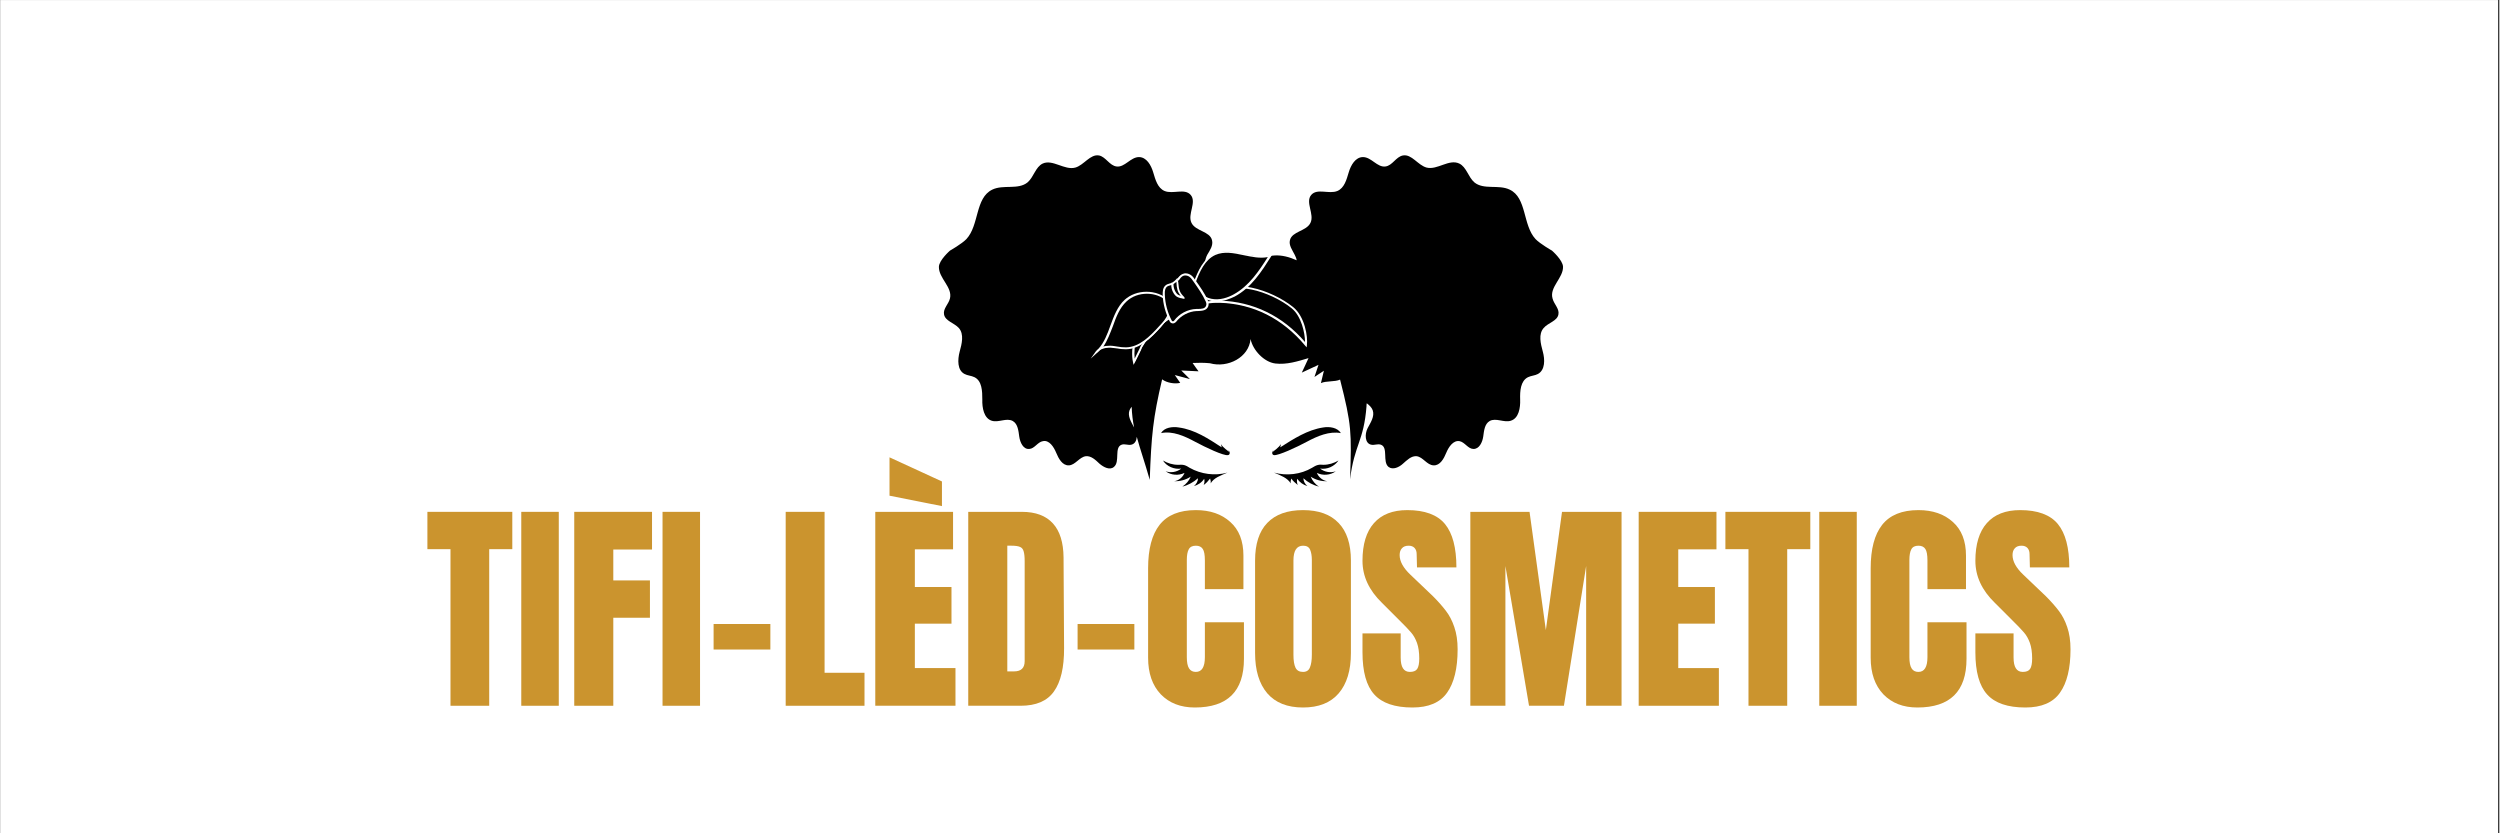
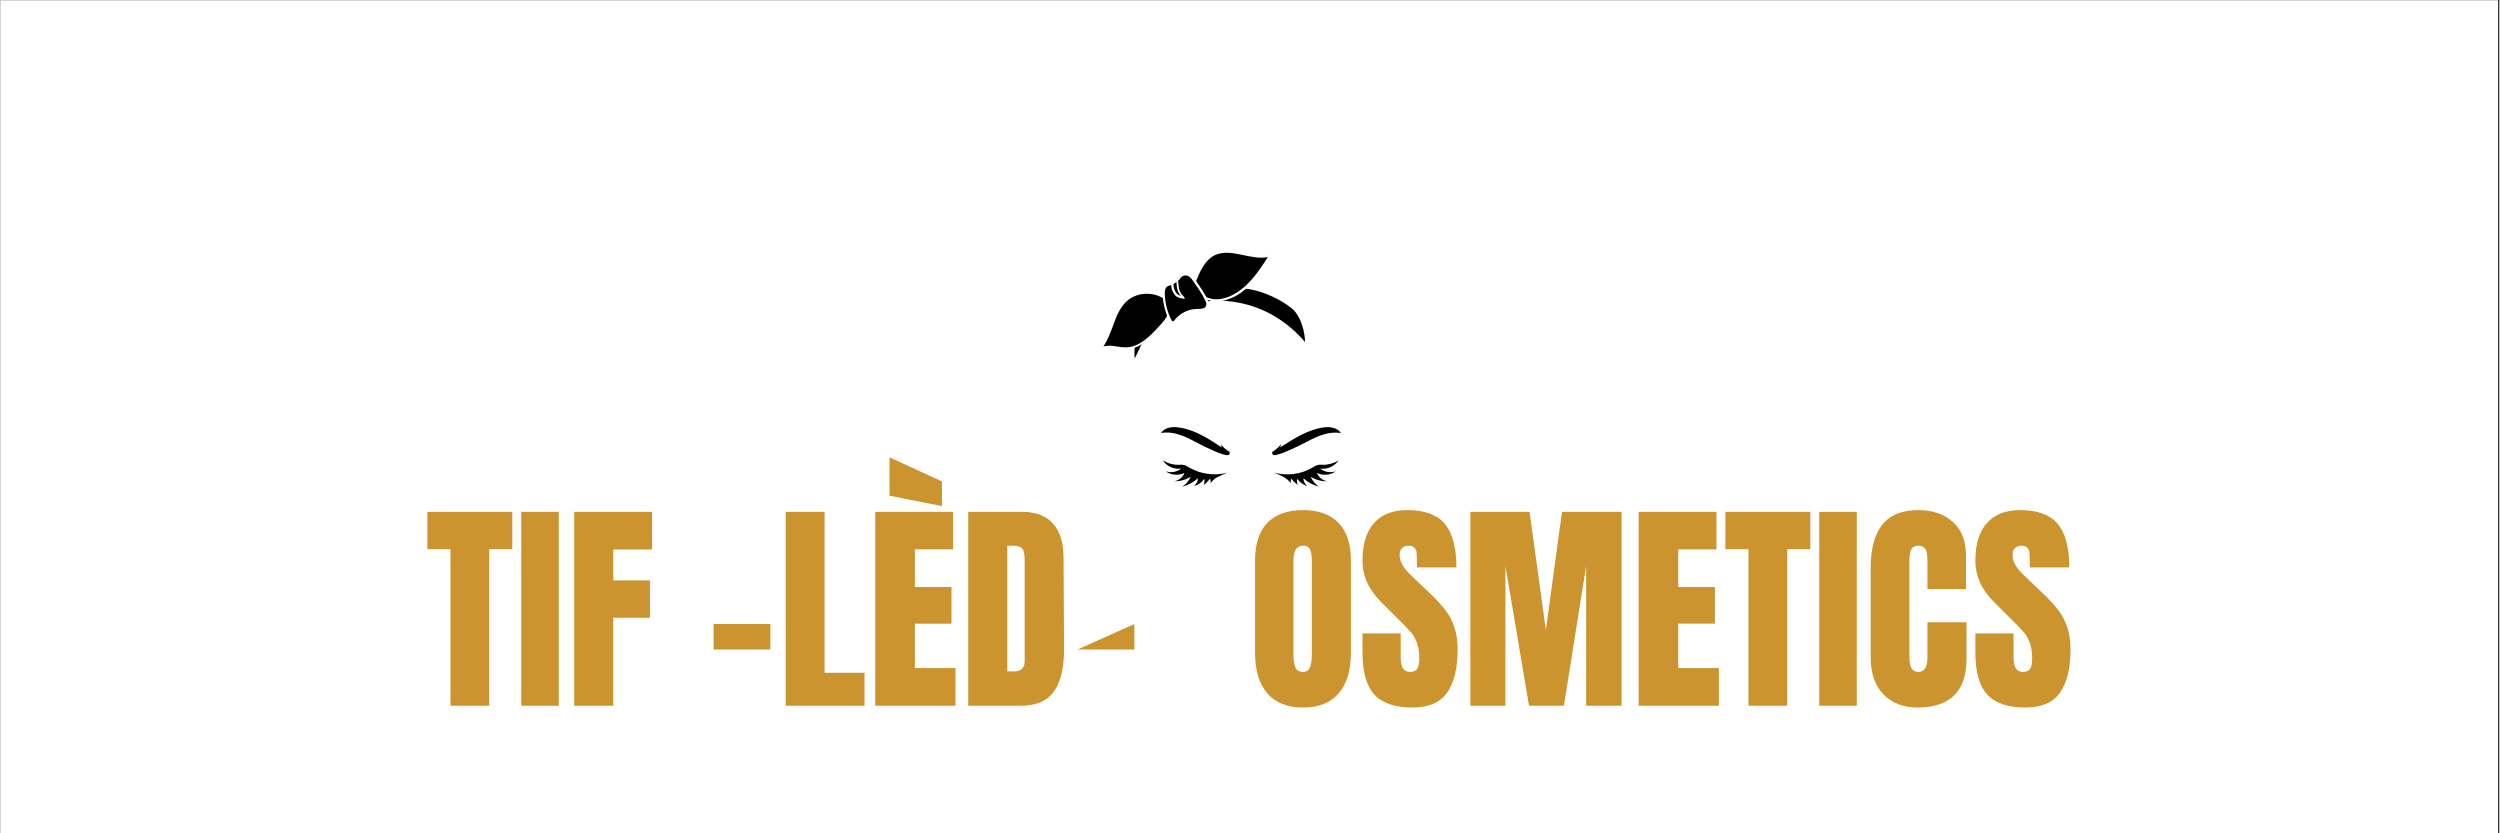
<svg xmlns="http://www.w3.org/2000/svg" width="300" zoomAndPan="magnify" viewBox="0 0 224.88 75" height="100" preserveAspectRatio="xMidYMid meet" version="1.0">
  <rect x="0" y="0" width="224.88" height="75" fill="#333333" stroke="none" />
  <defs>
    <g />
    <clipPath id="a872b42ea7">
      <path d="M 0 0.02 L 224.762 0.02 L 224.762 74.98 L 0 74.98 Z M 0 0.02 " clip-rule="nonzero" />
    </clipPath>
    <clipPath id="dfaccaee1b">
-       <path d="M 84.418 13.828 L 140.637 13.828 L 140.637 43.812 L 84.418 43.812 Z M 84.418 13.828 " clip-rule="nonzero" />
-     </clipPath>
+       </clipPath>
    <clipPath id="4ed2a7e15a">
      <path d="M 114 41 L 121 41 L 121 43.812 L 114 43.812 Z M 114 41 " clip-rule="nonzero" />
    </clipPath>
    <clipPath id="377207358f">
      <path d="M 104 41 L 111 41 L 111 43.812 L 104 43.812 Z M 104 41 " clip-rule="nonzero" />
    </clipPath>
  </defs>
  <g clip-path="url(#a872b42ea7)">
-     <path fill="#ffffff" d="M 0 0.02 L 224.879 0.02 L 224.879 74.98 L 0 74.98 Z M 0 0.02 " fill-opacity="1" fill-rule="nonzero" />
    <path fill="#ffffff" d="M 0 0.02 L 224.879 0.02 L 224.879 74.98 L 0 74.98 Z M 0 0.02 " fill-opacity="1" fill-rule="nonzero" />
  </g>
  <g fill="#cb942e" fill-opacity="1">
    <g transform="translate(38.203, 63.519)">
      <g>
        <path d="M 2.281 0 L 2.281 -14.094 L 0.203 -14.094 L 0.203 -17.453 L 7.844 -17.453 L 7.844 -14.094 L 5.766 -14.094 L 5.766 0 Z M 2.281 0 " />
      </g>
    </g>
  </g>
  <g fill="#cb942e" fill-opacity="1">
    <g transform="translate(46.246, 63.519)">
      <g>
        <path d="M 0.609 0 L 0.609 -17.453 L 3.984 -17.453 L 3.984 0 Z M 0.609 0 " />
      </g>
    </g>
  </g>
  <g fill="#cb942e" fill-opacity="1">
    <g transform="translate(50.856, 63.519)">
      <g>
        <path d="M 0.766 0 L 0.766 -17.453 L 7.766 -17.453 L 7.766 -14.062 L 4.281 -14.062 L 4.281 -11.281 L 7.578 -11.281 L 7.578 -7.922 L 4.281 -7.922 L 4.281 0 Z M 0.766 0 " />
      </g>
    </g>
  </g>
  <g fill="#cb942e" fill-opacity="1">
    <g transform="translate(58.959, 63.519)">
      <g>
-         <path d="M 0.609 0 L 0.609 -17.453 L 3.984 -17.453 L 3.984 0 Z M 0.609 0 " />
-       </g>
+         </g>
    </g>
  </g>
  <g fill="#cb942e" fill-opacity="1">
    <g transform="translate(63.57, 63.519)">
      <g>
        <path d="M 0.594 -5.062 L 0.594 -7.359 L 5.703 -7.359 L 5.703 -5.062 Z M 0.594 -5.062 " />
      </g>
    </g>
  </g>
  <g fill="#cb942e" fill-opacity="1">
    <g transform="translate(69.886, 63.519)">
      <g>
        <path d="M 0.766 0 L 0.766 -17.453 L 4.266 -17.453 L 4.266 -2.969 L 7.859 -2.969 L 7.859 0 Z M 0.766 0 " />
      </g>
    </g>
  </g>
  <g fill="#cb942e" fill-opacity="1">
    <g transform="translate(77.949, 63.519)">
      <g>
        <path d="M 0.766 0 L 0.766 -17.453 L 7.766 -17.453 L 7.766 -14.078 L 4.328 -14.078 L 4.328 -10.688 L 7.625 -10.688 L 7.625 -7.391 L 4.328 -7.391 L 4.328 -3.391 L 7.984 -3.391 L 7.984 0 Z M 6.766 -17.969 L 2.047 -18.906 L 2.047 -22.359 L 6.766 -20.188 Z M 6.766 -17.969 " />
      </g>
    </g>
  </g>
  <g fill="#cb942e" fill-opacity="1">
    <g transform="translate(86.316, 63.519)">
      <g>
        <path d="M 0.766 -17.453 L 5.594 -17.453 C 6.832 -17.453 7.766 -17.102 8.391 -16.406 C 9.016 -15.719 9.332 -14.695 9.344 -13.344 L 9.391 -5.188 C 9.398 -3.457 9.098 -2.16 8.484 -1.297 C 7.879 -0.43 6.875 0 5.469 0 L 0.766 0 Z M 4.891 -3.094 C 5.523 -3.094 5.844 -3.398 5.844 -4.016 L 5.844 -13.016 C 5.844 -13.41 5.812 -13.707 5.75 -13.906 C 5.695 -14.102 5.586 -14.234 5.422 -14.297 C 5.266 -14.367 5.016 -14.406 4.672 -14.406 L 4.281 -14.406 L 4.281 -3.094 Z M 4.891 -3.094 " />
      </g>
    </g>
  </g>
  <g fill="#cb942e" fill-opacity="1">
    <g transform="translate(96.329, 63.519)">
      <g>
-         <path d="M 0.594 -5.062 L 0.594 -7.359 L 5.703 -7.359 L 5.703 -5.062 Z M 0.594 -5.062 " />
+         <path d="M 0.594 -5.062 L 5.703 -7.359 L 5.703 -5.062 Z M 0.594 -5.062 " />
      </g>
    </g>
  </g>
  <g fill="#cb942e" fill-opacity="1">
    <g transform="translate(102.645, 63.519)">
      <g>
-         <path d="M 4.828 0.156 C 3.555 0.156 2.535 -0.238 1.766 -1.031 C 1.004 -1.832 0.625 -2.93 0.625 -4.328 L 0.625 -12.375 C 0.625 -14.102 0.969 -15.406 1.656 -16.281 C 2.352 -17.164 3.441 -17.609 4.922 -17.609 C 6.203 -17.609 7.234 -17.254 8.016 -16.547 C 8.805 -15.848 9.203 -14.836 9.203 -13.516 L 9.203 -10.5 L 5.734 -10.5 L 5.734 -13.078 C 5.734 -13.578 5.672 -13.922 5.547 -14.109 C 5.422 -14.305 5.211 -14.406 4.922 -14.406 C 4.609 -14.406 4.395 -14.297 4.281 -14.078 C 4.164 -13.859 4.109 -13.539 4.109 -13.125 L 4.109 -4.375 C 4.109 -3.906 4.176 -3.566 4.312 -3.359 C 4.445 -3.148 4.648 -3.047 4.922 -3.047 C 5.461 -3.047 5.734 -3.488 5.734 -4.375 L 5.734 -7.516 L 9.25 -7.516 L 9.25 -4.219 C 9.25 -1.301 7.773 0.156 4.828 0.156 Z M 4.828 0.156 " />
-       </g>
+         </g>
    </g>
  </g>
  <g fill="#cb942e" fill-opacity="1">
    <g transform="translate(112.272, 63.519)">
      <g>
        <path d="M 4.938 0.156 C 3.531 0.156 2.457 -0.27 1.719 -1.125 C 0.988 -1.988 0.625 -3.195 0.625 -4.75 L 0.625 -13.062 C 0.625 -14.562 0.988 -15.691 1.719 -16.453 C 2.457 -17.223 3.531 -17.609 4.938 -17.609 C 6.344 -17.609 7.41 -17.223 8.141 -16.453 C 8.879 -15.691 9.25 -14.562 9.25 -13.062 L 9.25 -4.75 C 9.25 -3.176 8.879 -1.961 8.141 -1.109 C 7.41 -0.266 6.344 0.156 4.938 0.156 Z M 4.938 -3.047 C 5.25 -3.047 5.457 -3.18 5.562 -3.453 C 5.676 -3.723 5.734 -4.102 5.734 -4.594 L 5.734 -13.125 C 5.734 -13.5 5.68 -13.805 5.578 -14.047 C 5.473 -14.285 5.266 -14.406 4.953 -14.406 C 4.367 -14.406 4.078 -13.961 4.078 -13.078 L 4.078 -4.578 C 4.078 -4.066 4.141 -3.68 4.266 -3.422 C 4.391 -3.172 4.613 -3.047 4.938 -3.047 Z M 4.938 -3.047 " />
      </g>
    </g>
  </g>
  <g fill="#cb942e" fill-opacity="1">
    <g transform="translate(122.142, 63.519)">
      <g>
        <path d="M 4.922 0.156 C 3.336 0.156 2.191 -0.234 1.484 -1.016 C 0.773 -1.797 0.422 -3.062 0.422 -4.812 L 0.422 -6.516 L 3.859 -6.516 L 3.859 -4.344 C 3.859 -3.477 4.133 -3.047 4.688 -3.047 C 5 -3.047 5.219 -3.133 5.344 -3.312 C 5.469 -3.5 5.531 -3.812 5.531 -4.25 C 5.531 -4.812 5.461 -5.281 5.328 -5.656 C 5.191 -6.031 5.016 -6.344 4.797 -6.594 C 4.586 -6.844 4.211 -7.234 3.672 -7.766 L 2.172 -9.266 C 1.004 -10.398 0.422 -11.66 0.422 -13.047 C 0.422 -14.535 0.766 -15.664 1.453 -16.438 C 2.141 -17.219 3.141 -17.609 4.453 -17.609 C 6.023 -17.609 7.156 -17.191 7.844 -16.359 C 8.531 -15.523 8.875 -14.223 8.875 -12.453 L 5.328 -12.453 L 5.297 -13.656 C 5.297 -13.883 5.234 -14.066 5.109 -14.203 C 4.984 -14.336 4.805 -14.406 4.578 -14.406 C 4.305 -14.406 4.102 -14.328 3.969 -14.172 C 3.832 -14.023 3.766 -13.82 3.766 -13.562 C 3.766 -13 4.086 -12.41 4.734 -11.797 L 6.766 -9.859 C 7.234 -9.391 7.625 -8.945 7.938 -8.531 C 8.25 -8.125 8.5 -7.641 8.688 -7.078 C 8.883 -6.516 8.984 -5.848 8.984 -5.078 C 8.984 -3.359 8.664 -2.055 8.031 -1.172 C 7.406 -0.285 6.367 0.156 4.922 0.156 Z M 4.922 0.156 " />
      </g>
    </g>
  </g>
  <g fill="#cb942e" fill-opacity="1">
    <g transform="translate(131.505, 63.519)">
      <g>
        <path d="M 0.766 0 L 0.766 -17.453 L 6.094 -17.453 L 7.562 -6.812 L 9.016 -17.453 L 14.375 -17.453 L 14.375 0 L 11.188 0 L 11.188 -12.578 L 9.188 0 L 6.047 0 L 3.922 -12.578 L 3.922 0 Z M 0.766 0 " />
      </g>
    </g>
  </g>
  <g fill="#cb942e" fill-opacity="1">
    <g transform="translate(146.655, 63.519)">
      <g>
        <path d="M 0.766 0 L 0.766 -17.453 L 7.766 -17.453 L 7.766 -14.078 L 4.328 -14.078 L 4.328 -10.688 L 7.625 -10.688 L 7.625 -7.391 L 4.328 -7.391 L 4.328 -3.391 L 7.984 -3.391 L 7.984 0 Z M 0.766 0 " />
      </g>
    </g>
  </g>
  <g fill="#cb942e" fill-opacity="1">
    <g transform="translate(155.023, 63.519)">
      <g>
        <path d="M 2.281 0 L 2.281 -14.094 L 0.203 -14.094 L 0.203 -17.453 L 7.844 -17.453 L 7.844 -14.094 L 5.766 -14.094 L 5.766 0 Z M 2.281 0 " />
      </g>
    </g>
  </g>
  <g fill="#cb942e" fill-opacity="1">
    <g transform="translate(163.065, 63.519)">
      <g>
        <path d="M 0.609 0 L 0.609 -17.453 L 3.984 -17.453 L 3.984 0 Z M 0.609 0 " />
      </g>
    </g>
  </g>
  <g fill="#cb942e" fill-opacity="1">
    <g transform="translate(167.676, 63.519)">
      <g>
        <path d="M 4.828 0.156 C 3.555 0.156 2.535 -0.238 1.766 -1.031 C 1.004 -1.832 0.625 -2.93 0.625 -4.328 L 0.625 -12.375 C 0.625 -14.102 0.969 -15.406 1.656 -16.281 C 2.352 -17.164 3.441 -17.609 4.922 -17.609 C 6.203 -17.609 7.234 -17.254 8.016 -16.547 C 8.805 -15.848 9.203 -14.836 9.203 -13.516 L 9.203 -10.5 L 5.734 -10.5 L 5.734 -13.078 C 5.734 -13.578 5.672 -13.922 5.547 -14.109 C 5.422 -14.305 5.211 -14.406 4.922 -14.406 C 4.609 -14.406 4.395 -14.297 4.281 -14.078 C 4.164 -13.859 4.109 -13.539 4.109 -13.125 L 4.109 -4.375 C 4.109 -3.906 4.176 -3.566 4.312 -3.359 C 4.445 -3.148 4.648 -3.047 4.922 -3.047 C 5.461 -3.047 5.734 -3.488 5.734 -4.375 L 5.734 -7.516 L 9.25 -7.516 L 9.25 -4.219 C 9.25 -1.301 7.773 0.156 4.828 0.156 Z M 4.828 0.156 " />
      </g>
    </g>
  </g>
  <g fill="#cb942e" fill-opacity="1">
    <g transform="translate(177.302, 63.519)">
      <g>
        <path d="M 4.922 0.156 C 3.336 0.156 2.191 -0.234 1.484 -1.016 C 0.773 -1.797 0.422 -3.062 0.422 -4.812 L 0.422 -6.516 L 3.859 -6.516 L 3.859 -4.344 C 3.859 -3.477 4.133 -3.047 4.688 -3.047 C 5 -3.047 5.219 -3.133 5.344 -3.312 C 5.469 -3.5 5.531 -3.812 5.531 -4.25 C 5.531 -4.812 5.461 -5.281 5.328 -5.656 C 5.191 -6.031 5.016 -6.344 4.797 -6.594 C 4.586 -6.844 4.211 -7.234 3.672 -7.766 L 2.172 -9.266 C 1.004 -10.398 0.422 -11.66 0.422 -13.047 C 0.422 -14.535 0.766 -15.664 1.453 -16.438 C 2.141 -17.219 3.141 -17.609 4.453 -17.609 C 6.023 -17.609 7.156 -17.191 7.844 -16.359 C 8.531 -15.523 8.875 -14.223 8.875 -12.453 L 5.328 -12.453 L 5.297 -13.656 C 5.297 -13.883 5.234 -14.066 5.109 -14.203 C 4.984 -14.336 4.805 -14.406 4.578 -14.406 C 4.305 -14.406 4.102 -14.328 3.969 -14.172 C 3.832 -14.023 3.766 -13.82 3.766 -13.562 C 3.766 -13 4.086 -12.41 4.734 -11.797 L 6.766 -9.859 C 7.234 -9.391 7.625 -8.945 7.938 -8.531 C 8.25 -8.125 8.5 -7.641 8.688 -7.078 C 8.883 -6.516 8.984 -5.848 8.984 -5.078 C 8.984 -3.359 8.664 -2.055 8.031 -1.172 C 7.406 -0.285 6.367 0.156 4.922 0.156 Z M 4.922 0.156 " />
      </g>
    </g>
  </g>
  <g clip-path="url(#dfaccaee1b)">
    <path fill="#000000" d="M 140.613 24.008 C 140.59 23.402 139.617 22.555 139.617 22.555 C 139.617 22.555 138.551 21.949 138.137 21.516 C 136.973 20.258 137.363 17.789 135.809 17.066 C 134.812 16.582 133.48 17.113 132.629 16.41 C 132.074 15.93 131.926 15.031 131.273 14.719 C 130.348 14.281 129.305 15.324 128.336 15.082 C 127.535 14.863 127 13.848 126.199 13.992 C 125.57 14.113 125.254 14.91 124.625 14.984 C 123.895 15.082 123.363 14.137 122.609 14.137 C 121.93 14.137 121.516 14.863 121.324 15.516 C 121.129 16.168 120.934 16.918 120.305 17.188 C 119.551 17.5 118.484 16.918 117.949 17.547 C 117.391 18.203 118.266 19.289 117.879 20.062 C 117.516 20.812 116.227 20.812 116.035 21.613 C 115.914 22.07 116.254 22.508 116.469 22.941 C 116.543 23.086 116.617 23.258 116.641 23.426 C 115.305 22.82 113.945 22.75 112.902 23.789 C 111.715 22.727 109.895 22.918 108.391 23.594 C 108.414 23.379 108.488 23.137 108.586 22.941 C 108.828 22.531 109.145 22.098 109.02 21.613 C 108.828 20.812 107.543 20.812 107.176 20.062 C 106.789 19.289 107.664 18.203 107.105 17.547 C 106.57 16.918 105.504 17.5 104.75 17.188 C 104.121 16.918 103.926 16.168 103.73 15.516 C 103.539 14.863 103.125 14.137 102.445 14.137 C 101.695 14.137 101.16 15.082 100.434 14.984 C 99.801 14.91 99.461 14.113 98.855 13.992 C 98.055 13.848 97.496 14.863 96.719 15.082 C 95.75 15.348 94.68 14.309 93.785 14.719 C 93.129 15.031 92.984 15.93 92.426 16.41 C 91.574 17.113 90.242 16.582 89.246 17.066 C 87.691 17.816 88.082 20.258 86.918 21.516 C 86.504 21.949 85.438 22.555 85.438 22.555 C 85.438 22.555 84.465 23.402 84.441 24.008 C 84.418 25.047 85.68 25.844 85.438 26.859 C 85.316 27.367 84.805 27.781 84.902 28.289 C 85 28.895 85.824 29.062 86.238 29.523 C 86.723 30.078 86.504 30.949 86.309 31.648 C 86.117 32.375 86.09 33.32 86.746 33.656 C 87.016 33.805 87.352 33.805 87.645 33.949 C 88.324 34.285 88.348 35.207 88.348 35.957 C 88.324 36.707 88.492 37.648 89.199 37.867 C 89.805 38.059 90.531 37.578 91.09 37.891 C 91.551 38.156 91.602 38.785 91.672 39.293 C 91.746 39.824 92.035 40.453 92.57 40.406 C 93.055 40.383 93.324 39.777 93.809 39.703 C 94.367 39.586 94.777 40.215 94.996 40.746 C 95.215 41.277 95.555 41.906 96.137 41.883 C 96.719 41.859 97.082 41.133 97.664 41.059 C 98.152 41.012 98.539 41.398 98.902 41.738 C 99.266 42.051 99.824 42.34 100.188 42.027 C 100.773 41.566 100.188 40.262 100.895 40.02 C 101.16 39.922 101.477 40.094 101.766 40.02 C 102.082 39.945 102.227 39.656 102.25 39.316 C 102.543 40.406 102.957 41.566 103.418 43.188 C 103.562 39.172 103.707 37.648 104.531 34.141 C 104.945 34.457 105.672 34.578 106.16 34.457 L 105.672 33.754 C 106.133 33.875 106.57 33.996 107.031 34.117 C 106.766 33.852 106.523 33.609 106.254 33.344 C 106.766 33.367 107.297 33.391 107.809 33.418 C 107.637 33.176 107.445 32.934 107.273 32.668 C 107.785 32.641 108.316 32.641 108.828 32.691 C 110.453 33.148 112.344 32.16 112.492 30.512 C 112.684 31.504 113.703 32.594 114.723 32.715 C 115.742 32.836 116.738 32.52 117.707 32.23 C 117.516 32.668 117.297 33.102 117.102 33.535 C 117.609 33.297 118.098 33.078 118.605 32.836 L 118.242 33.926 C 118.531 33.73 118.801 33.562 119.09 33.367 C 118.992 33.73 118.922 34.117 118.824 34.48 C 119.285 34.262 120.086 34.383 120.547 34.164 C 121.59 38.254 121.59 38.906 121.445 43.141 C 121.832 39.996 122.684 39.73 122.926 36.562 C 122.926 36.465 122.926 36.391 122.949 36.293 C 123.168 36.465 123.387 36.656 123.484 36.922 C 123.676 37.48 123.289 38.035 123.023 38.543 C 122.754 39.074 122.777 39.898 123.336 40.02 C 123.629 40.094 123.918 39.922 124.211 40.02 C 124.914 40.262 124.332 41.566 124.914 42.027 C 125.301 42.316 125.859 42.051 126.199 41.738 C 126.562 41.422 126.953 41.012 127.438 41.059 C 128.02 41.133 128.359 41.859 128.965 41.883 C 129.551 41.906 129.887 41.277 130.105 40.746 C 130.324 40.215 130.738 39.609 131.297 39.703 C 131.781 39.801 132.047 40.383 132.535 40.406 C 133.066 40.43 133.359 39.801 133.43 39.293 C 133.504 38.762 133.551 38.156 134.012 37.891 C 134.57 37.578 135.301 38.059 135.906 37.867 C 136.633 37.648 136.781 36.707 136.754 35.957 C 136.73 35.207 136.781 34.285 137.457 33.949 C 137.75 33.805 138.09 33.805 138.355 33.656 C 139.012 33.297 138.988 32.352 138.793 31.648 C 138.598 30.926 138.383 30.078 138.867 29.523 C 139.277 29.039 140.105 28.895 140.199 28.289 C 140.297 27.781 139.789 27.367 139.668 26.859 C 139.375 25.844 140.637 25.023 140.613 24.008 Z M 101.598 36.922 C 101.645 36.801 101.719 36.707 101.789 36.609 C 101.816 37.285 101.887 37.867 102.008 38.473 C 101.742 37.965 101.402 37.43 101.598 36.922 Z M 101.598 36.922 " fill-opacity="1" fill-rule="nonzero" />
  </g>
  <path fill="#000000" d="M 119.02 38.473 C 117.609 38.688 116.375 39.488 115.16 40.262 C 115.184 40.164 115.207 40.066 115.234 39.973 C 115.016 40.285 114.578 40.602 114.48 40.672 C 114.504 40.625 114.504 40.574 114.555 40.504 C 114.406 40.648 114.383 40.938 114.602 40.961 C 114.992 41.012 116.617 40.262 117.562 39.754 C 118.508 39.246 119.578 38.785 120.621 38.98 C 120.305 38.473 119.602 38.375 119.02 38.473 Z M 119.02 38.473 " fill-opacity="1" fill-rule="nonzero" />
  <path fill="#000000" d="M 110.574 40.672 C 110.477 40.602 110.016 40.285 109.82 39.973 C 109.848 40.066 109.871 40.164 109.895 40.262 C 108.707 39.488 107.469 38.664 106.035 38.473 C 105.453 38.375 104.727 38.473 104.434 38.98 C 105.48 38.762 106.547 39.246 107.492 39.754 C 108.438 40.262 110.066 41.035 110.453 40.961 C 110.672 40.938 110.648 40.648 110.5 40.504 C 110.551 40.602 110.551 40.625 110.574 40.672 Z M 110.574 40.672 " fill-opacity="1" fill-rule="nonzero" />
  <g clip-path="url(#4ed2a7e15a)">
    <path fill="#000000" d="M 118.508 41.859 C 118.34 41.906 118.191 42.004 118.023 42.102 C 117.004 42.703 115.742 42.848 114.602 42.535 C 115.234 42.801 115.816 43.02 116.105 43.504 C 116.082 43.359 116.105 43.211 116.156 43.066 C 116.301 43.285 116.52 43.477 116.738 43.648 C 116.664 43.477 116.641 43.285 116.688 43.09 C 116.906 43.406 117.246 43.648 117.609 43.746 C 117.391 43.574 117.246 43.309 117.246 43.043 C 117.637 43.406 118.121 43.672 118.652 43.793 C 118.316 43.598 118.047 43.262 117.902 42.898 C 118.34 43.188 118.871 43.332 119.406 43.309 C 118.992 43.262 118.605 42.945 118.461 42.559 C 118.992 42.824 119.672 42.777 120.16 42.414 C 119.699 42.582 119.141 42.488 118.75 42.172 C 119.383 42.27 120.039 41.98 120.402 41.445 C 119.988 41.688 119.527 41.832 119.043 41.832 C 118.871 41.809 118.68 41.809 118.508 41.859 Z M 118.508 41.859 " fill-opacity="1" fill-rule="nonzero" />
  </g>
  <g clip-path="url(#377207358f)">
    <path fill="#000000" d="M 107.008 42.102 C 106.863 42.004 106.691 41.906 106.523 41.859 C 106.352 41.809 106.16 41.832 105.965 41.832 C 105.48 41.832 105.02 41.688 104.605 41.445 C 104.945 41.98 105.625 42.27 106.254 42.172 C 105.867 42.488 105.309 42.582 104.848 42.414 C 105.332 42.777 106.012 42.824 106.547 42.559 C 106.402 42.945 106.035 43.262 105.602 43.309 C 106.133 43.332 106.668 43.188 107.105 42.898 C 106.957 43.262 106.691 43.574 106.352 43.793 C 106.863 43.672 107.348 43.406 107.758 43.043 C 107.758 43.309 107.613 43.574 107.395 43.746 C 107.758 43.648 108.098 43.43 108.316 43.09 C 108.367 43.285 108.344 43.477 108.27 43.648 C 108.488 43.504 108.684 43.285 108.852 43.066 C 108.898 43.211 108.926 43.359 108.898 43.504 C 109.191 42.996 109.797 42.801 110.406 42.535 C 109.289 42.848 108.027 42.68 107.008 42.102 Z M 107.008 42.102 " fill-opacity="1" fill-rule="nonzero" />
  </g>
  <path fill="#ffffff" d="M 102.008 32.617 L 102.008 32.57 C 101.766 31.48 102.203 29.207 102.836 28.359 C 103.852 27.008 105.867 26.062 108.219 25.797 C 109.848 25.629 111.18 25.676 112.613 25.965 C 113.852 26.23 115.328 26.91 116.277 27.684 C 117.246 28.48 117.586 30.246 117.488 31.047 L 117.488 31.094 L 117.465 31.07 C 115.453 28.625 112.781 27.297 109.75 27.199 C 106.887 27.102 103.879 29.207 102.738 31.191 C 102.711 31.215 102.664 31.312 102.617 31.457 C 102.469 31.746 102.25 32.23 102.059 32.594 Z M 109.992 25.723 C 109.434 25.723 108.852 25.75 108.219 25.82 C 105.867 26.086 103.879 27.031 102.859 28.387 C 102.227 29.207 101.789 31.434 102.008 32.52 C 102.203 32.16 102.422 31.699 102.543 31.434 C 102.617 31.289 102.641 31.191 102.664 31.168 C 103.246 30.176 104.289 29.16 105.527 28.387 C 106.91 27.539 108.391 27.102 109.727 27.152 C 112.734 27.246 115.402 28.578 117.441 30.996 C 117.516 30.199 117.176 28.48 116.227 27.73 C 115.281 26.957 113.801 26.281 112.562 26.016 C 111.715 25.82 110.867 25.723 109.992 25.723 Z M 109.992 25.723 " fill-opacity="1" fill-rule="nonzero" />
  <path fill="#ffffff" d="M 109.434 27.055 C 109.266 27.055 109.094 27.031 108.926 27.008 C 108.172 26.836 107.566 26.23 107.395 25.508 C 107.809 24.418 108.293 23.305 109.289 22.871 C 110.09 22.508 111.012 22.699 111.859 22.895 C 112.637 23.062 113.461 23.234 114.215 23.016 L 114.262 22.992 L 114.238 23.039 C 113.414 24.344 112.469 25.82 110.988 26.621 C 110.621 26.812 110.039 27.055 109.434 27.055 Z M 107.445 25.48 C 107.59 26.207 108.195 26.789 108.949 26.957 C 109.75 27.129 110.527 26.836 111.012 26.57 C 112.469 25.797 113.391 24.32 114.215 23.039 C 113.461 23.234 112.66 23.062 111.883 22.895 C 111.012 22.699 110.113 22.508 109.312 22.871 C 108.316 23.305 107.832 24.395 107.445 25.48 Z M 107.445 25.48 " fill-opacity="1" fill-rule="nonzero" />
  <path fill="#ffffff" d="M 98.539 31.797 L 98.637 31.676 C 98.711 31.578 98.781 31.504 98.879 31.434 C 99.414 30.852 99.703 30.078 99.973 29.328 C 100.285 28.504 100.602 27.637 101.258 27.031 C 101.742 26.57 102.445 26.328 103.172 26.328 C 103.902 26.328 104.605 26.594 105.09 27.055 C 105.383 27.32 105.332 27.902 105.188 28.312 C 105.02 28.746 104.703 29.109 104.41 29.426 C 103.539 30.391 102.566 31.359 101.328 31.383 C 101.062 31.383 100.797 31.359 100.527 31.312 C 100.336 31.289 100.141 31.262 99.922 31.238 C 99.703 31.238 99.266 31.238 98.926 31.48 C 98.855 31.555 98.781 31.648 98.684 31.723 Z M 103.148 26.379 C 102.469 26.379 101.766 26.621 101.258 27.078 C 100.602 27.684 100.285 28.531 99.996 29.352 C 99.727 30.055 99.461 30.805 98.977 31.359 C 99.316 31.191 99.703 31.168 99.898 31.191 C 100.094 31.191 100.312 31.238 100.504 31.262 C 100.773 31.312 101.039 31.336 101.281 31.336 C 102.496 31.312 103.465 30.367 104.34 29.375 C 104.629 29.039 104.945 28.699 105.113 28.289 C 105.285 27.875 105.309 27.32 105.043 27.078 C 104.531 26.621 103.828 26.379 103.148 26.379 Z M 103.148 26.379 " fill-opacity="1" fill-rule="nonzero" />
  <path fill="#ffffff" d="M 105.504 29.039 C 105.48 29.039 105.48 29.039 105.504 29.039 C 105.406 29.039 105.332 28.988 105.309 28.918 C 104.922 28.168 104.703 27.344 104.652 26.5 C 104.652 26.258 104.652 25.895 104.898 25.723 C 104.992 25.652 105.141 25.602 105.262 25.578 C 105.359 25.555 105.453 25.531 105.527 25.48 C 105.695 25.41 105.82 25.242 105.914 25.094 C 106.109 24.852 106.328 24.586 106.715 24.66 C 106.91 24.707 107.105 24.828 107.227 25 C 107.297 25.094 107.348 25.168 107.422 25.266 C 107.832 25.844 108.246 26.426 108.535 27.078 C 108.609 27.223 108.609 27.395 108.559 27.539 C 108.438 27.902 108.027 27.902 107.688 27.926 C 107.664 27.926 107.613 27.926 107.59 27.926 C 106.863 27.949 106.133 28.336 105.672 28.941 C 105.625 28.988 105.574 29.039 105.504 29.039 Z M 106.594 24.684 C 106.305 24.684 106.133 24.902 105.965 25.121 C 105.844 25.266 105.723 25.41 105.551 25.508 C 105.453 25.555 105.359 25.578 105.262 25.602 C 105.141 25.629 105.02 25.676 104.922 25.75 C 104.703 25.918 104.68 26.258 104.68 26.5 C 104.703 27.32 104.922 28.168 105.332 28.895 C 105.359 28.941 105.43 28.988 105.48 28.988 C 105.551 28.988 105.602 28.965 105.648 28.918 C 106.109 28.289 106.836 27.902 107.59 27.875 C 107.613 27.875 107.664 27.875 107.688 27.875 C 108.027 27.875 108.414 27.852 108.535 27.516 C 108.586 27.395 108.586 27.223 108.512 27.078 C 108.219 26.426 107.809 25.844 107.395 25.266 C 107.324 25.168 107.273 25.094 107.203 25 C 107.082 24.828 106.91 24.707 106.715 24.684 C 106.668 24.684 106.645 24.684 106.594 24.684 Z M 106.594 24.684 " fill-opacity="1" fill-rule="nonzero" />
  <path fill="#000000" d="M 102.688 31.168 C 103.805 29.23 106.812 27.078 109.727 27.152 C 112.637 27.246 115.355 28.48 117.465 31.02 C 117.562 30.246 117.223 28.48 116.254 27.684 C 115.281 26.887 113.824 26.207 112.59 25.965 C 111.082 25.652 109.727 25.629 108.195 25.797 C 106.035 26.039 103.926 26.91 102.836 28.359 C 102.18 29.23 101.766 31.504 102.008 32.57 C 102.301 32.039 102.641 31.262 102.688 31.168 " fill-opacity="1" fill-rule="nonzero" />
  <path fill="#ffffff" d="M 101.961 32.836 L 101.91 32.594 C 101.645 31.48 102.105 29.184 102.762 28.312 C 103.781 26.957 105.82 25.965 108.195 25.723 C 109.82 25.555 111.18 25.602 112.613 25.895 C 113.898 26.16 115.328 26.836 116.324 27.637 C 117.367 28.48 117.66 30.297 117.562 31.047 L 117.539 31.262 L 117.391 31.094 C 115.379 28.676 112.734 27.344 109.727 27.25 C 106.887 27.152 103.902 29.23 102.762 31.215 C 102.738 31.238 102.688 31.336 102.641 31.48 C 102.496 31.77 102.277 32.254 102.082 32.617 Z M 109.992 25.797 C 109.434 25.797 108.852 25.82 108.219 25.895 C 105.891 26.16 103.926 27.102 102.93 28.41 C 102.348 29.16 101.938 31.141 102.059 32.277 C 102.227 31.965 102.371 31.602 102.496 31.383 C 102.566 31.238 102.59 31.141 102.617 31.117 C 103.199 30.102 104.242 29.086 105.504 28.312 C 106.887 27.465 108.391 27.008 109.75 27.055 C 112.734 27.152 115.379 28.434 117.391 30.781 C 117.391 29.957 117.055 28.457 116.203 27.758 C 115.258 26.98 113.801 26.305 112.59 26.062 C 111.715 25.895 110.867 25.797 109.992 25.797 Z M 109.992 25.797 " fill-opacity="1" fill-rule="nonzero" />
  <path fill="#000000" d="M 107.422 25.48 C 107.809 24.441 108.293 23.281 109.312 22.848 C 110.84 22.168 112.637 23.449 114.238 22.992 C 113.363 24.371 112.441 25.797 111.012 26.57 C 110.379 26.91 109.629 27.102 108.926 26.957 C 108.219 26.812 107.59 26.258 107.422 25.48 " fill-opacity="1" fill-rule="nonzero" />
  <path fill="#ffffff" d="M 109.434 27.129 C 109.266 27.129 109.094 27.102 108.926 27.078 C 108.148 26.91 107.492 26.281 107.348 25.531 L 107.348 25.48 C 107.758 24.371 108.246 23.258 109.289 22.797 C 110.113 22.434 111.035 22.629 111.91 22.82 C 112.684 22.992 113.484 23.16 114.215 22.941 L 114.457 22.871 L 114.336 23.086 C 113.512 24.395 112.562 25.895 111.059 26.691 C 110.648 26.887 110.066 27.129 109.434 27.129 Z M 107.516 25.508 C 107.664 26.184 108.246 26.738 108.949 26.887 C 109.727 27.055 110.477 26.766 110.961 26.5 C 112.344 25.75 113.242 24.395 114.043 23.137 C 113.34 23.281 112.59 23.113 111.859 22.965 C 110.961 22.773 110.113 22.605 109.336 22.941 C 108.391 23.355 107.906 24.441 107.516 25.508 Z M 107.516 25.508 " fill-opacity="1" fill-rule="nonzero" />
  <path fill="#000000" d="M 105.043 27.078 C 104.023 26.137 102.277 26.137 101.234 27.078 C 99.922 28.289 99.973 30.539 98.637 31.699 C 98.902 31.312 99.438 31.215 99.898 31.238 C 100.359 31.262 100.82 31.383 101.281 31.383 C 102.543 31.359 103.512 30.344 104.34 29.426 C 104.629 29.086 104.945 28.746 105.113 28.336 C 105.285 27.875 105.309 27.32 105.043 27.078 " fill-opacity="1" fill-rule="nonzero" />
  <path fill="#ffffff" d="M 98.102 32.277 L 98.562 31.625 C 98.637 31.531 98.711 31.457 98.805 31.383 C 99.316 30.828 99.605 30.055 99.875 29.305 C 100.188 28.457 100.504 27.586 101.16 26.98 C 101.668 26.523 102.371 26.258 103.125 26.258 C 103.879 26.258 104.582 26.523 105.09 26.98 C 105.406 27.273 105.359 27.875 105.188 28.312 C 105.02 28.746 104.68 29.109 104.41 29.449 C 103.512 30.441 102.543 31.41 101.281 31.434 C 101.016 31.434 100.746 31.41 100.48 31.359 C 100.285 31.336 100.094 31.312 99.898 31.289 C 99.703 31.289 99.266 31.289 98.953 31.504 C 98.879 31.578 98.805 31.648 98.711 31.723 Z M 99.777 31.117 C 99.824 31.117 99.848 31.117 99.898 31.117 C 100.094 31.117 100.312 31.168 100.504 31.191 C 100.746 31.238 101.016 31.262 101.281 31.262 C 102.469 31.238 103.418 30.297 104.289 29.328 C 104.582 29.016 104.898 28.676 105.043 28.266 C 105.188 27.875 105.211 27.344 104.992 27.129 C 104.023 26.207 102.301 26.207 101.328 27.129 C 100.699 27.707 100.383 28.555 100.094 29.375 C 99.848 30.004 99.605 30.66 99.242 31.191 C 99.363 31.141 99.559 31.117 99.777 31.117 Z M 99.777 31.117 " fill-opacity="1" fill-rule="nonzero" />
  <path fill="#000000" d="M 105.867 25.168 C 106.086 24.902 106.281 24.586 106.715 24.66 C 106.91 24.707 107.105 24.828 107.227 25 C 107.688 25.676 108.195 26.328 108.535 27.078 C 108.609 27.223 108.609 27.367 108.559 27.516 C 108.414 27.902 107.953 27.875 107.59 27.875 C 106.836 27.902 106.086 28.312 105.648 28.918 C 105.551 29.039 105.383 29.016 105.309 28.895 C 104.922 28.145 104.703 27.32 104.652 26.473 C 104.652 26.184 104.68 25.871 104.898 25.699 C 105.043 25.578 105.262 25.555 105.43 25.508 " fill-opacity="1" fill-rule="nonzero" />
  <path fill="#ffffff" d="M 105.504 29.109 C 105.48 29.109 105.48 29.109 105.504 29.109 C 105.383 29.109 105.285 29.039 105.234 28.965 C 104.848 28.215 104.605 27.367 104.582 26.523 C 104.582 26.258 104.582 25.895 104.848 25.676 C 104.969 25.578 105.09 25.555 105.234 25.508 C 105.309 25.48 105.359 25.48 105.406 25.457 L 105.48 25.629 C 105.406 25.652 105.359 25.676 105.285 25.676 C 105.164 25.699 105.043 25.75 104.969 25.797 C 104.824 25.918 104.75 26.137 104.773 26.5 C 104.801 27.32 105.02 28.145 105.406 28.867 C 105.43 28.895 105.453 28.918 105.504 28.918 C 105.551 28.918 105.574 28.895 105.602 28.867 C 106.062 28.238 106.836 27.828 107.613 27.805 C 107.637 27.805 107.688 27.805 107.711 27.805 C 108.098 27.805 108.391 27.781 108.488 27.516 C 108.535 27.395 108.512 27.273 108.465 27.152 C 108.172 26.5 107.758 25.918 107.371 25.363 C 107.297 25.266 107.25 25.191 107.176 25.094 C 107.055 24.949 106.91 24.828 106.742 24.805 C 106.402 24.734 106.23 24.949 106.062 25.191 C 106.035 25.215 106.012 25.242 105.988 25.266 L 105.844 25.145 C 105.867 25.121 105.891 25.094 105.914 25.07 C 106.109 24.828 106.352 24.539 106.789 24.613 C 107.008 24.66 107.203 24.781 107.348 24.973 C 107.422 25.07 107.469 25.145 107.543 25.242 C 107.953 25.82 108.367 26.402 108.656 27.055 C 108.73 27.223 108.73 27.418 108.684 27.562 C 108.535 27.973 108.098 27.973 107.734 27.996 C 107.711 27.996 107.664 27.996 107.637 27.996 C 106.934 28.023 106.207 28.41 105.77 28.988 C 105.672 29.062 105.602 29.109 105.504 29.109 Z M 105.504 29.109 " fill-opacity="1" fill-rule="nonzero" />
  <path fill="#000000" d="M 106.449 26.789 C 106.062 26.668 105.891 26.715 105.648 26.328 C 105.504 26.086 105.43 25.797 105.43 25.508 C 105.453 25.508 105.48 25.48 105.527 25.457 C 105.648 25.387 105.77 25.266 105.867 25.168 C 105.891 25.242 105.891 25.336 105.891 25.41 C 105.941 26.039 106.012 26.328 106.449 26.766 C 106.473 26.789 106.473 26.812 106.449 26.789 Z M 106.449 26.789 " fill-opacity="1" fill-rule="nonzero" />
  <path fill="#ffffff" d="M 106.449 26.887 C 106.449 26.887 106.426 26.887 106.426 26.887 C 106.352 26.859 106.281 26.836 106.207 26.836 C 105.965 26.766 105.793 26.738 105.574 26.402 C 105.406 26.137 105.332 25.844 105.359 25.531 L 105.359 25.457 L 105.406 25.434 C 105.43 25.434 105.453 25.41 105.48 25.41 C 105.602 25.336 105.695 25.242 105.793 25.145 L 105.891 25.023 L 105.941 25.191 C 105.965 25.266 105.965 25.363 105.988 25.434 L 105.988 25.457 C 106.035 26.086 106.109 26.328 106.523 26.738 C 106.547 26.766 106.57 26.836 106.547 26.887 C 106.523 26.887 106.496 26.887 106.449 26.887 Z M 106.402 26.836 Z M 105.551 25.578 C 105.551 25.82 105.625 26.086 105.746 26.281 C 105.891 26.523 106.012 26.57 106.207 26.621 C 105.914 26.281 105.844 25.965 105.82 25.41 L 105.82 25.387 C 105.82 25.387 105.82 25.387 105.82 25.363 C 105.746 25.434 105.672 25.48 105.602 25.531 C 105.574 25.578 105.551 25.578 105.551 25.578 Z M 105.551 25.578 " fill-opacity="1" fill-rule="nonzero" />
</svg>